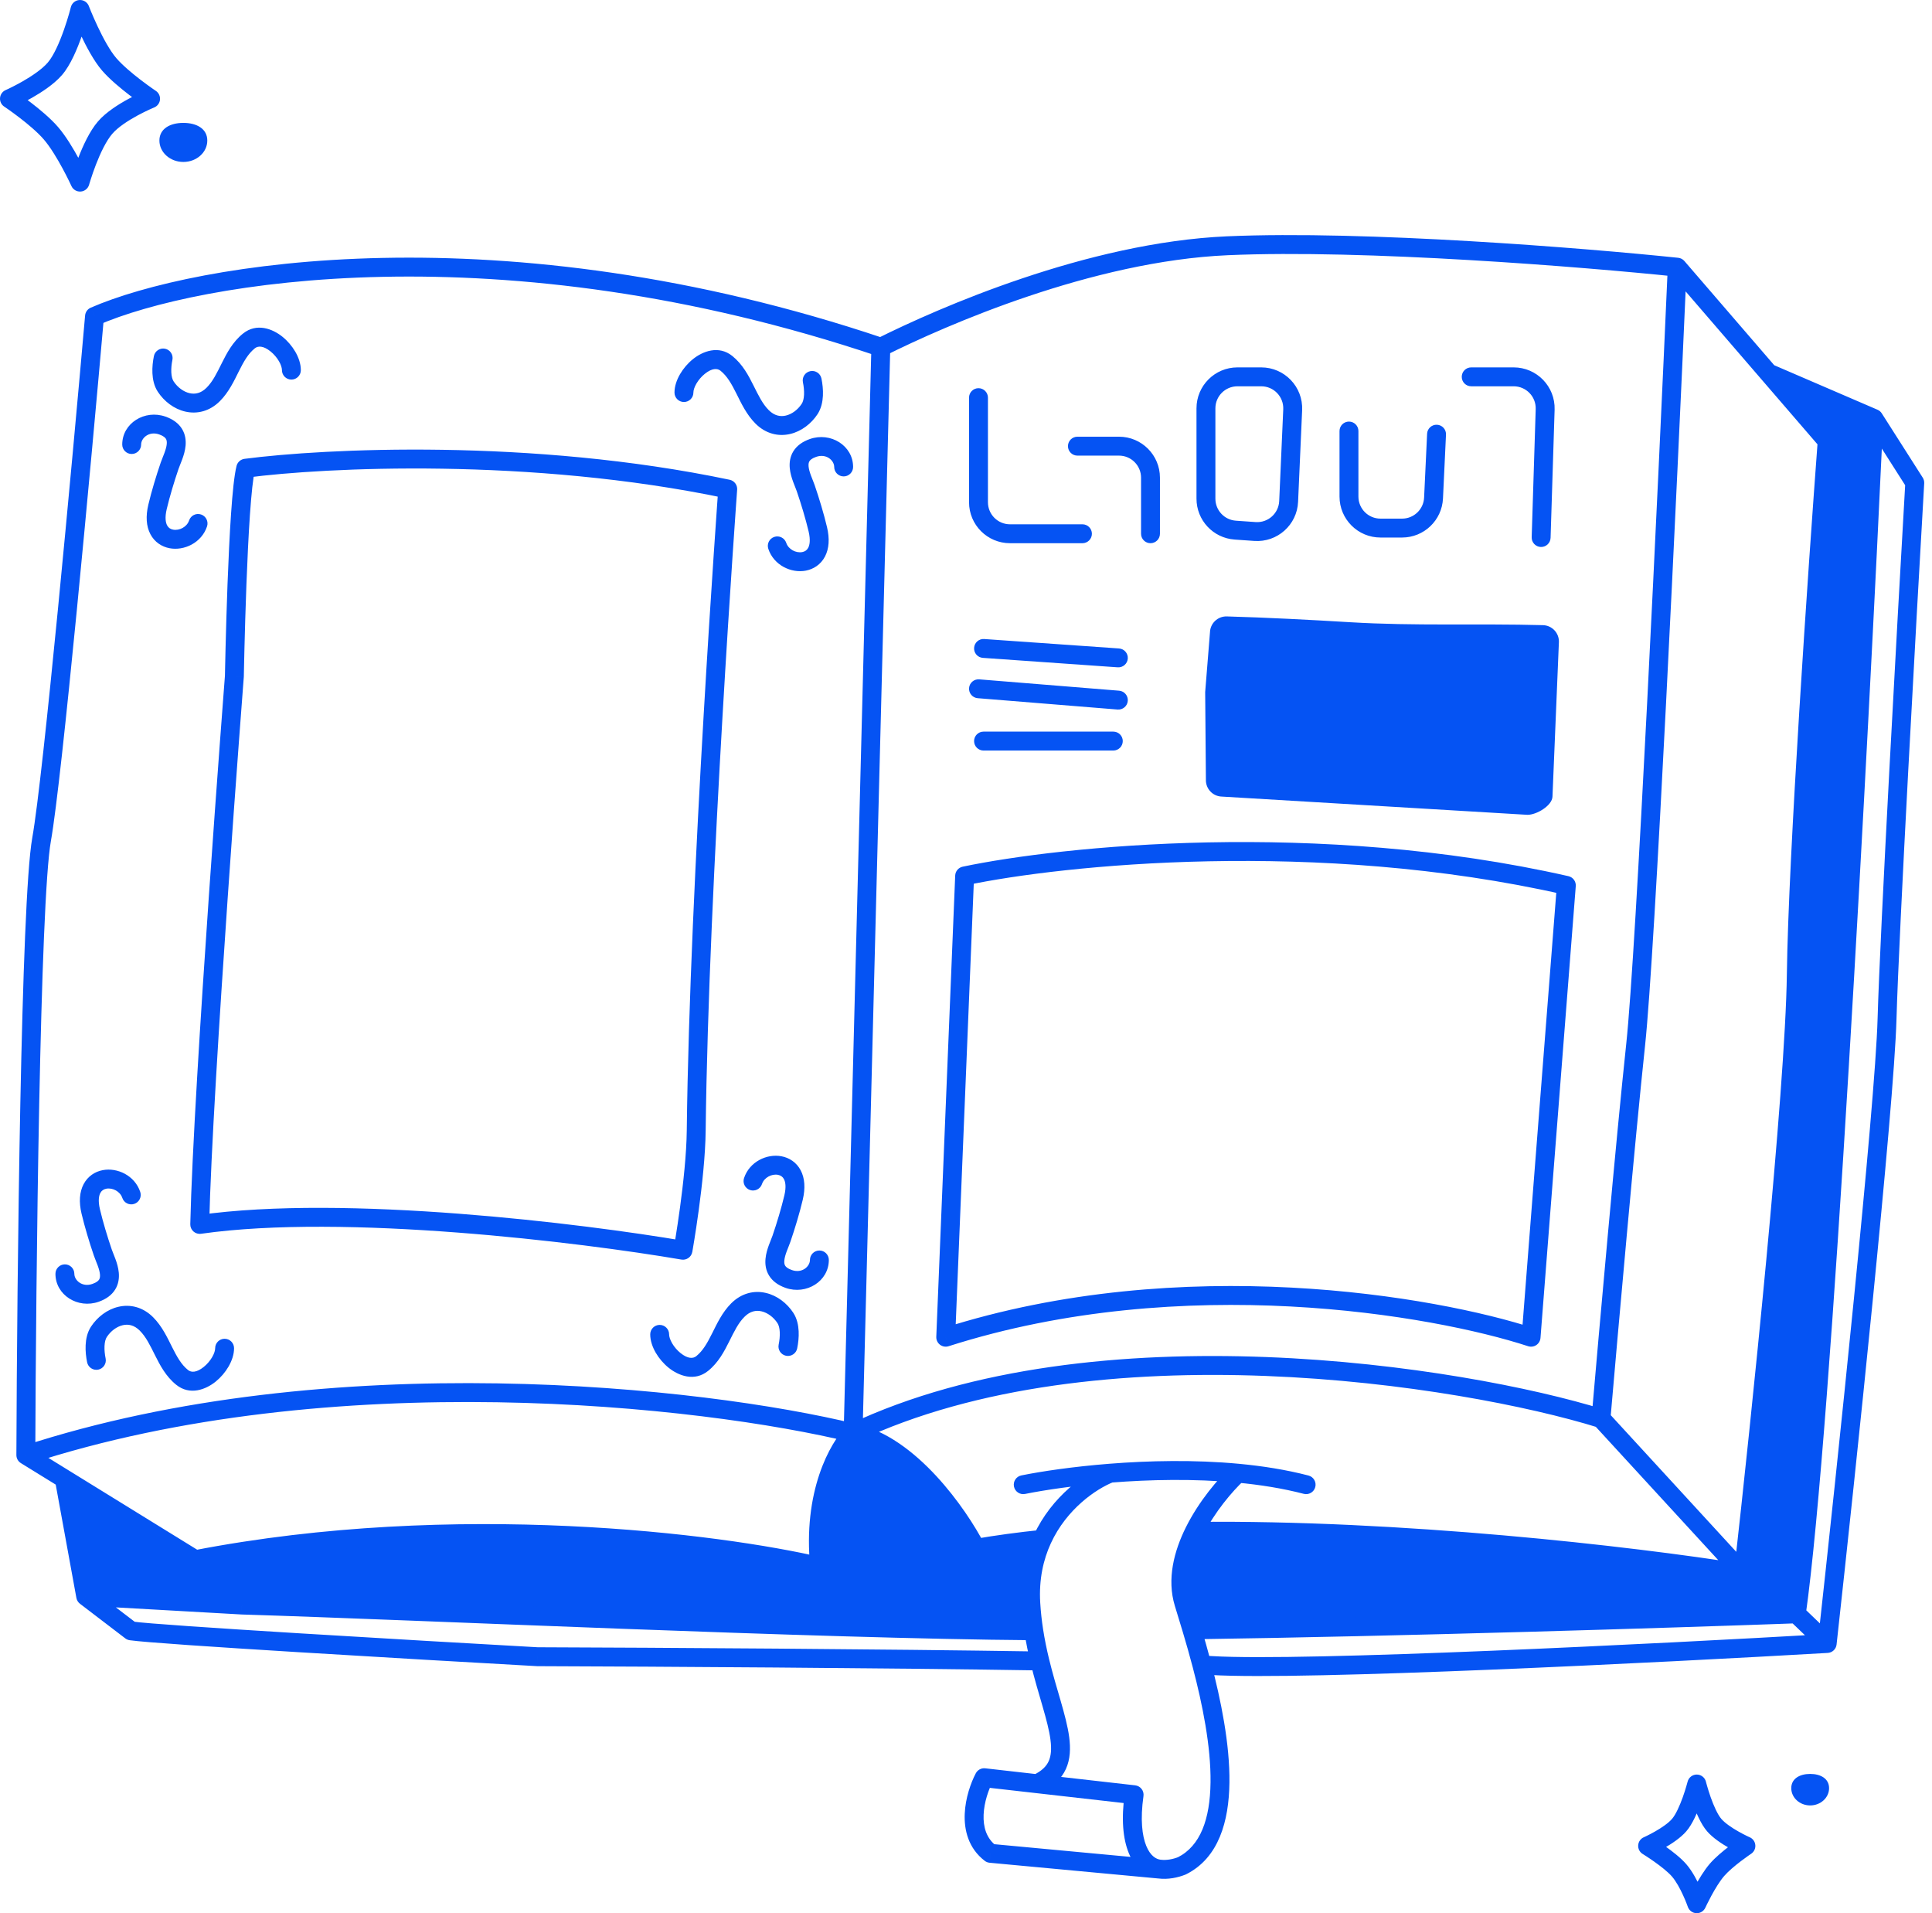
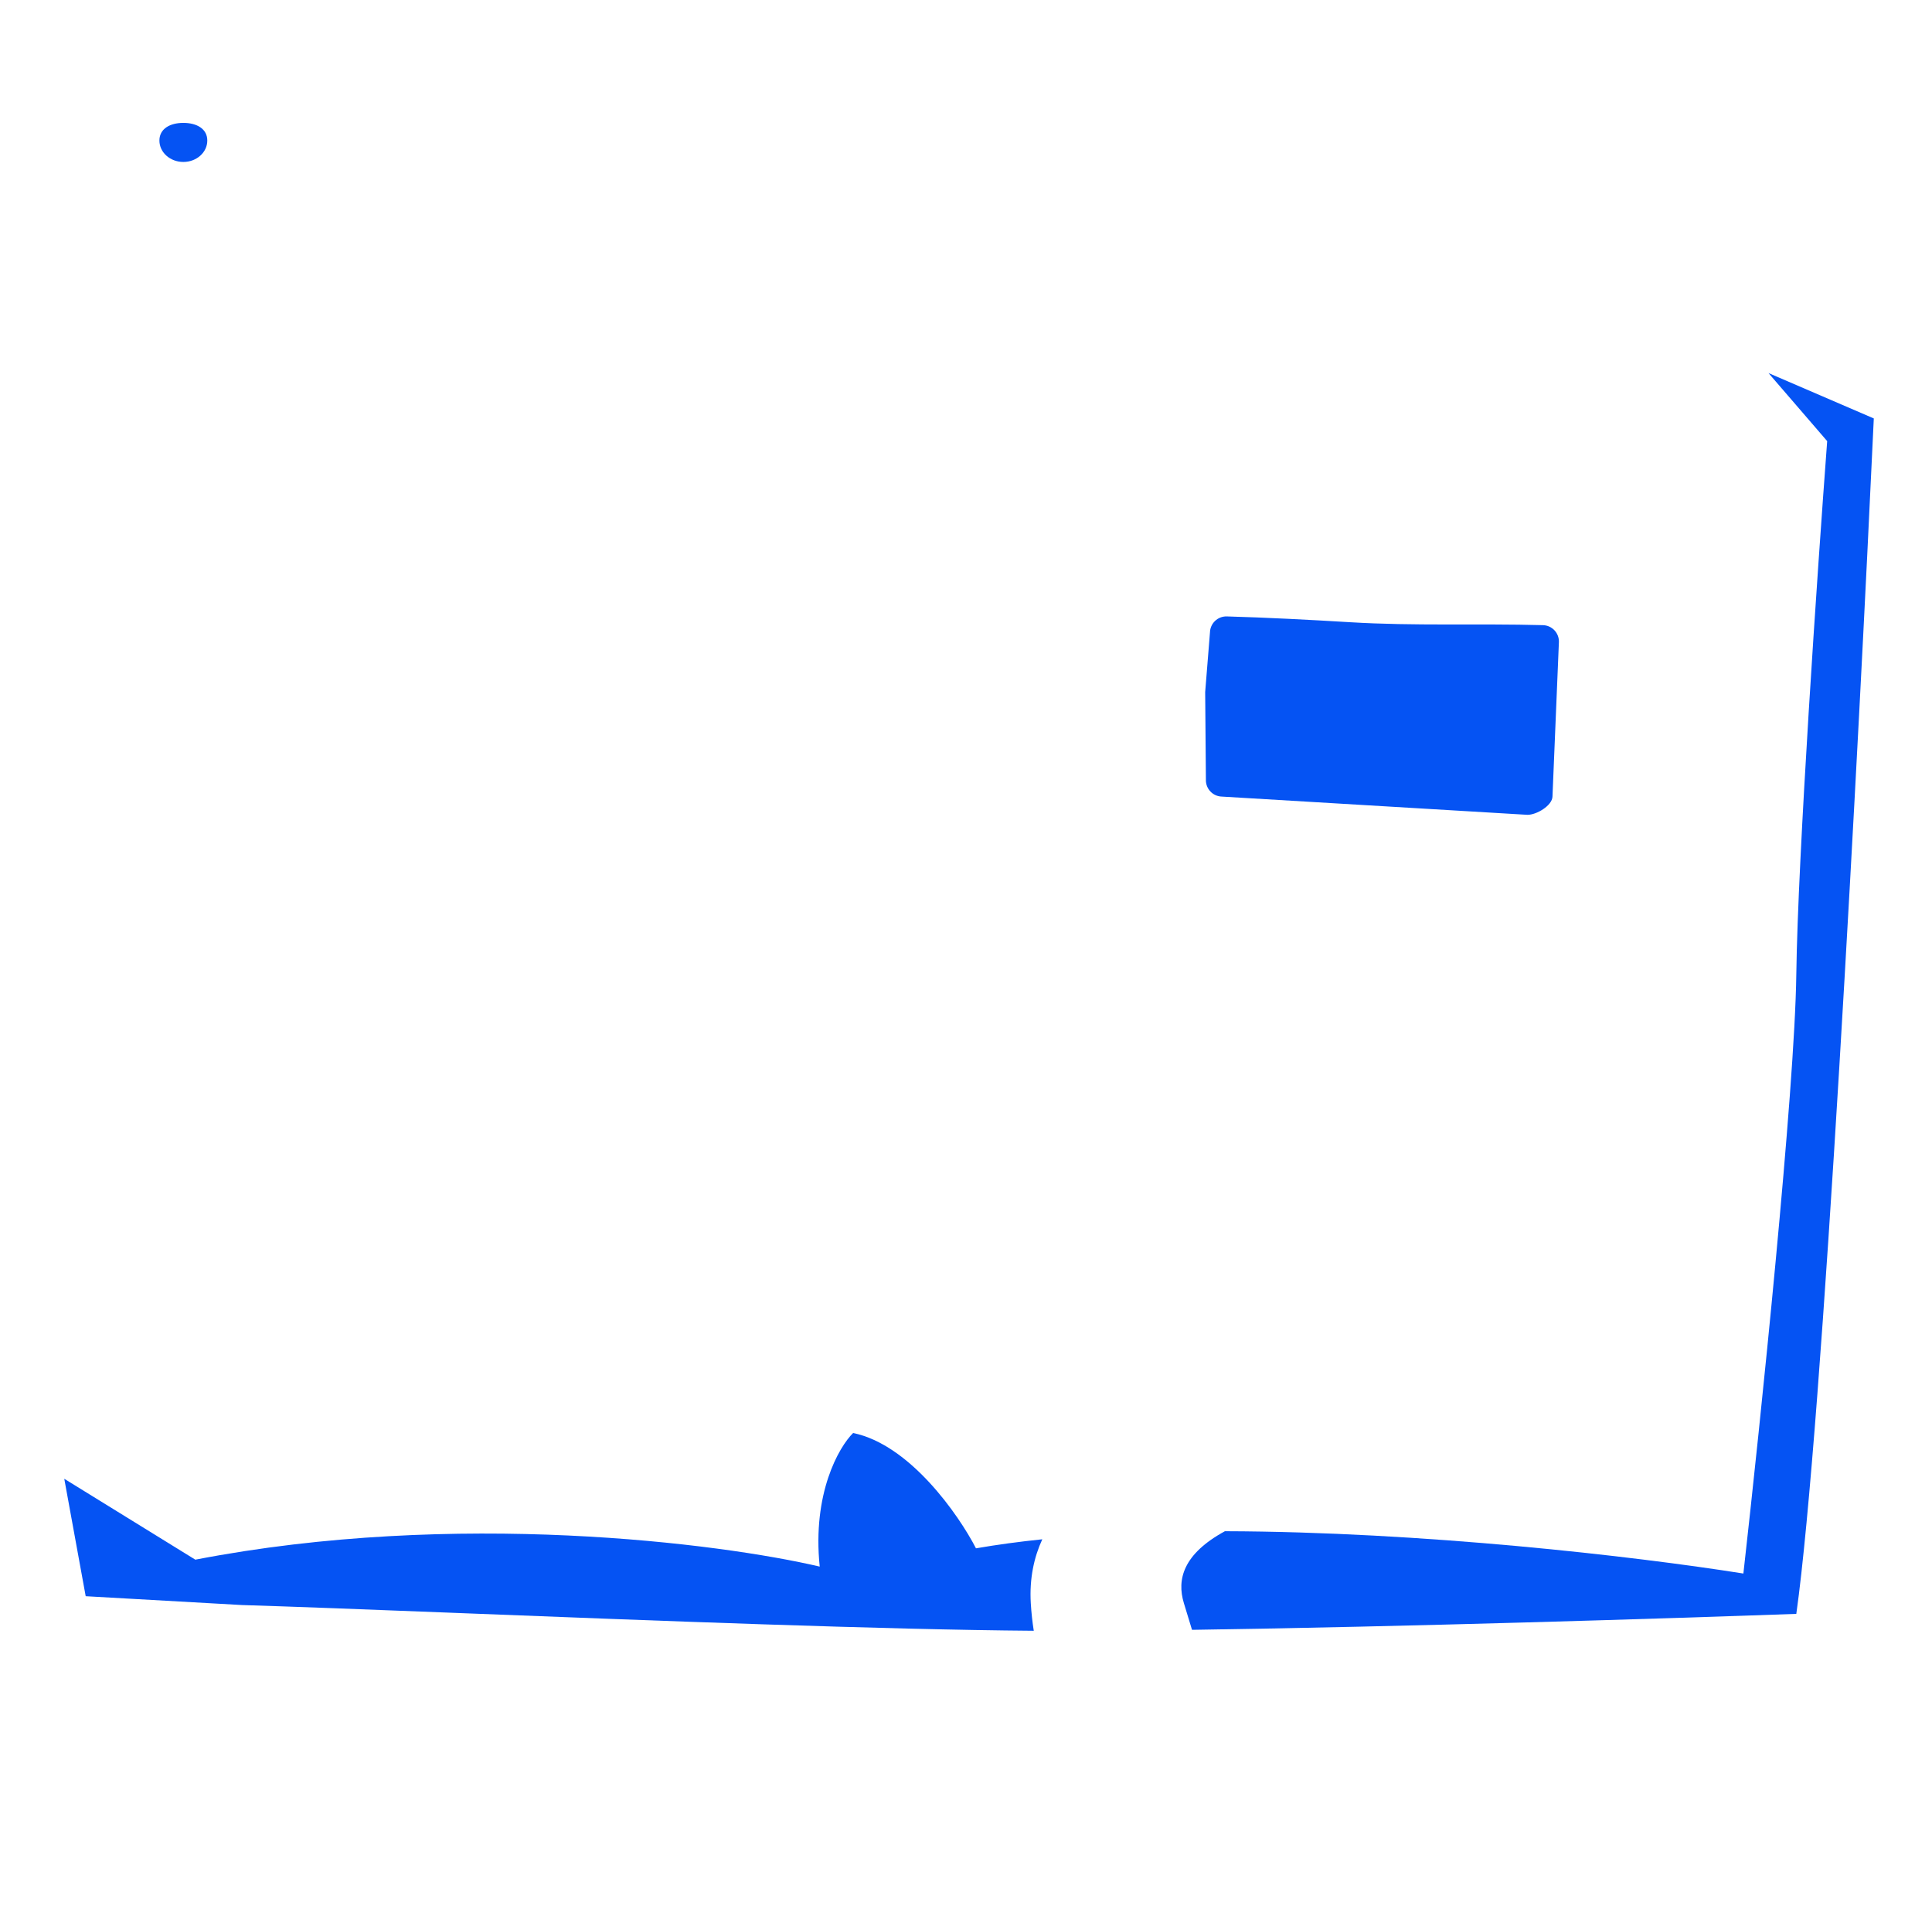
<svg xmlns="http://www.w3.org/2000/svg" width="202" height="200" viewBox="0 0 202 200" fill="none">
  <path d="M108.977 160.913C106.56 161.164 104.24 161.477 102.043 161.858C100.231 158.344 95.125 151.015 89.197 149.803C87.704 151.274 84.915 156.127 85.705 163.768C75.297 161.331 47.668 157.774 20.422 163.044L6.72 154.588L8.96 166.864L25.297 167.787C30.794 167.955 38.317 168.247 46.776 168.576C47.34 168.598 47.908 168.621 48.48 168.643C68.212 169.413 92.507 170.361 108.085 170.476C107.941 169.552 107.833 168.59 107.774 167.589C107.621 164.982 108.124 162.763 108.977 160.913Z" fill="#0553F3" />
-   <path d="M191.041 46.113C190.03 59.596 187.971 89.618 187.813 101.845C187.655 114.071 184.058 148.705 182.279 164.493C170.851 162.681 148.695 160.123 128.07 160.07C127.002 160.067 125.939 160.071 124.882 160.083C123.698 162.453 123.026 165.119 123.781 167.589C124.021 168.376 124.315 169.32 124.63 170.378C124.72 170.377 124.811 170.376 124.902 170.374C146.652 170.063 174.467 169.191 187.813 168.709C190.553 149.368 194.357 77.339 195.915 43.742L184.905 38.999L191.041 46.113Z" fill="#0553F3" />
-   <path d="M175.362 27.931L176.111 27.286C175.946 27.096 175.716 26.975 175.465 26.949L175.362 27.931ZM2.701 152.108L1.713 152.104C1.712 152.448 1.889 152.768 2.182 152.949L2.701 152.108ZM9.881 33.07L9.487 32.164C9.155 32.308 8.929 32.623 8.897 32.984L9.881 33.07ZM191.041 46.113L192.026 46.187C192.046 45.925 191.961 45.667 191.789 45.468L191.041 46.113ZM182.279 164.493L182.125 165.469C182.391 165.511 182.663 165.443 182.878 165.279C183.092 165.116 183.231 164.871 183.261 164.604L182.279 164.493ZM102.042 161.858L101.163 162.311C101.362 162.694 101.785 162.905 102.211 162.831L102.042 161.858ZM85.705 163.768L85.48 164.73C85.791 164.804 86.118 164.721 86.358 164.51C86.598 164.299 86.721 163.984 86.688 163.667L85.705 163.768ZM20.422 163.044L19.903 163.884C20.114 164.015 20.366 164.061 20.609 164.013L20.422 163.044ZM195.916 43.742L196.748 43.211C196.643 43.044 196.489 42.913 196.307 42.834L195.916 43.742ZM200.198 50.461L201.185 50.518C201.196 50.311 201.142 50.105 201.03 49.93L200.198 50.461ZM191.041 171.805L191.098 172.792C191.58 172.764 191.97 172.393 192.023 171.913L191.041 171.805ZM56.192 173.189L56.137 174.175C56.154 174.177 56.172 174.177 56.189 174.177L56.192 173.189ZM13.702 170.488L13.102 171.273C13.236 171.376 13.394 171.441 13.56 171.465L13.702 170.488ZM8.959 166.864L7.987 167.042C8.031 167.283 8.164 167.501 8.359 167.65L8.959 166.864ZM25.297 167.787L25.241 168.773C25.249 168.773 25.258 168.773 25.266 168.775L25.297 167.787ZM25.692 48.946L25.563 47.966C25.163 48.019 24.834 48.31 24.734 48.702L25.692 48.946ZM76.087 51.12L77.073 51.192C77.109 50.699 76.774 50.254 76.29 50.153L76.087 51.12ZM71.41 130.698L71.243 131.672C71.778 131.764 72.287 131.406 72.382 130.872L71.41 130.698ZM20.883 127.997L19.895 127.975C19.888 128.265 20.009 128.543 20.227 128.737C20.444 128.929 20.735 129.017 21.022 128.975L20.883 127.997ZM24.506 70.685L25.491 70.761C25.493 70.742 25.494 70.722 25.494 70.703L24.506 70.685ZM98.88 139.789L97.893 139.748C97.88 140.071 98.025 140.38 98.281 140.575C98.538 140.771 98.874 140.829 99.181 140.73L98.88 139.789ZM100.856 91.568L100.654 90.601C100.211 90.694 99.888 91.076 99.87 91.528L100.856 91.568ZM163.768 92.556L164.754 92.633C164.792 92.144 164.465 91.701 163.987 91.592L163.768 92.556ZM160.079 139.789L159.772 140.729C160.061 140.822 160.376 140.78 160.627 140.611C160.88 140.443 161.041 140.169 161.065 139.866L160.079 139.789ZM85.886 39.568C85.776 39.034 85.253 38.69 84.719 38.8C84.184 38.91 83.84 39.432 83.95 39.967L85.886 39.568ZM70.521 41.037C70.521 41.583 70.964 42.025 71.509 42.025C72.055 42.025 72.498 41.583 72.498 41.037H70.521ZM18.026 37.622C18.136 37.088 17.792 36.565 17.258 36.455C16.723 36.345 16.201 36.69 16.091 37.224L18.026 37.622ZM29.479 38.693C29.479 39.238 29.921 39.681 30.467 39.681C31.013 39.681 31.455 39.238 31.455 38.693H29.479ZM9.108 142.409C9.218 142.943 9.74 143.287 10.275 143.177C10.809 143.067 11.153 142.544 11.043 142.011L9.108 142.409ZM24.472 140.939C24.472 140.394 24.03 139.951 23.484 139.951C22.938 139.951 22.496 140.394 22.496 140.939H24.472ZM81.413 140.561C81.303 141.095 81.647 141.618 82.182 141.727C82.716 141.838 83.239 141.494 83.349 140.959L81.413 140.561ZM69.96 139.49C69.96 138.945 69.518 138.502 68.972 138.502C68.427 138.502 67.984 138.945 67.984 139.49H69.96ZM82.206 56.751C82.033 56.233 81.474 55.954 80.956 56.126C80.438 56.299 80.158 56.858 80.331 57.376L82.206 56.751ZM87.22 48.814C87.22 49.36 87.662 49.802 88.208 49.802C88.754 49.802 89.196 49.36 89.196 48.814H87.22ZM16.979 44.484L17.308 43.553H17.308L16.979 44.484ZM21.646 55.032C21.818 54.514 21.538 53.955 21.021 53.782C20.503 53.609 19.943 53.889 19.771 54.407L21.646 55.032ZM12.78 46.47C12.78 47.016 13.222 47.458 13.768 47.458C14.314 47.458 14.756 47.016 14.756 46.47H12.78ZM9.996 135.148L10.325 136.08H10.325L9.996 135.148ZM12.788 125.225C12.96 125.743 13.52 126.024 14.038 125.851C14.556 125.679 14.835 125.119 14.663 124.601L12.788 125.225ZM7.773 133.162C7.773 132.617 7.331 132.174 6.785 132.174C6.24 132.174 5.797 132.617 5.797 133.162H7.773ZM77.794 123.152C77.621 123.669 77.901 124.229 78.419 124.402C78.936 124.575 79.496 124.294 79.669 123.776L77.794 123.152ZM86.659 131.713C86.659 131.167 86.217 130.725 85.671 130.725C85.126 130.725 84.683 131.167 84.683 131.713H86.659ZM103.294 41.568C103.294 41.022 102.851 40.58 102.306 40.58C101.76 40.58 101.318 41.022 101.318 41.568H103.294ZM113.175 56.785C113.721 56.785 114.163 56.343 114.163 55.797C114.163 55.251 113.721 54.809 113.175 54.809V56.785ZM112.648 45.652C112.103 45.652 111.66 46.095 111.66 46.64C111.66 47.186 112.103 47.629 112.648 47.629V45.652ZM119.302 55.797C119.302 56.343 119.744 56.785 120.29 56.785C120.835 56.785 121.278 56.343 121.278 55.797H119.302ZM142.029 45.059C142.029 44.514 141.586 44.071 141.041 44.071C140.495 44.071 140.053 44.514 140.053 45.059H142.029ZM151.185 45.435C151.211 44.89 150.789 44.427 150.244 44.402C149.698 44.376 149.236 44.797 149.211 45.342L151.185 45.435ZM153.821 38.406C153.275 38.406 152.833 38.848 152.833 39.394C152.833 39.94 153.275 40.382 153.821 40.382V38.406ZM160.145 56.161C160.128 56.707 160.556 57.163 161.102 57.18C161.647 57.197 162.104 56.769 162.121 56.223L160.145 56.161ZM102.901 66.801C102.357 66.763 101.885 67.173 101.847 67.718C101.809 68.262 102.219 68.734 102.764 68.772L102.901 66.801ZM116.862 69.76C117.406 69.799 117.878 69.388 117.916 68.844C117.954 68.299 117.544 67.827 116.999 67.789L116.862 69.76ZM102.386 71.018C101.842 70.974 101.365 71.379 101.32 71.923C101.277 72.467 101.683 72.944 102.225 72.987L102.386 71.018ZM116.85 74.173C117.394 74.218 117.871 73.812 117.916 73.268C117.959 72.724 117.553 72.248 117.011 72.204L116.85 74.173ZM102.833 76.482C102.287 76.482 101.845 76.925 101.845 77.47C101.845 78.016 102.287 78.459 102.833 78.459V76.482ZM116.403 78.459C116.949 78.459 117.391 78.016 117.391 77.47C117.391 76.925 116.949 76.482 116.403 76.482V78.459ZM106.788 154.236C106.253 154.344 105.907 154.864 106.015 155.399C106.123 155.934 106.643 156.281 107.178 156.173L106.788 154.236ZM136.312 156.161C136.841 156.298 137.381 155.982 137.518 155.453C137.655 154.925 137.339 154.386 136.81 154.248L136.312 156.161ZM108.012 185.571C107.518 185.802 107.306 186.391 107.538 186.885C107.771 187.38 108.36 187.59 108.853 187.359L108.012 185.571ZM123.584 195.045L123.954 195.961C123.979 195.95 124.004 195.94 124.029 195.926L123.584 195.045ZM118.577 187.615L119.556 187.754C119.593 187.49 119.522 187.221 119.358 187.011C119.195 186.8 118.954 186.664 118.689 186.634L118.577 187.615ZM102.899 185.837L103.011 184.855C102.605 184.809 102.214 185.016 102.024 185.377L102.899 185.837ZM103.557 193.742L102.955 194.524C103.103 194.639 103.279 194.709 103.465 194.726L103.557 193.742ZM8.366 0.988L9.289 0.633C9.134 0.231 8.736 -0.025 8.306 0.002C7.875 0.028 7.512 0.331 7.408 0.749L8.366 0.988ZM15.744 10.321L16.118 11.236C16.456 11.097 16.691 10.784 16.728 10.42C16.764 10.056 16.597 9.702 16.294 9.499L15.744 10.321ZM8.366 19.038L7.467 19.448C7.639 19.825 8.028 20.055 8.442 20.023C8.855 19.992 9.205 19.705 9.318 19.306L8.366 19.038ZM0.988 10.321L0.589 9.417C0.259 9.562 0.035 9.876 0.004 10.235C-0.028 10.594 0.139 10.942 0.439 11.142L0.988 10.321ZM177.405 186.496L178.364 186.256C178.253 185.817 177.859 185.509 177.407 185.507C176.954 185.506 176.559 185.813 176.447 186.252L177.405 186.496ZM172.266 192.967L171.866 192.063C171.53 192.212 171.304 192.535 171.281 192.903C171.256 193.269 171.438 193.619 171.751 193.81L172.266 192.967ZM177.405 199.012L176.47 199.335C176.604 199.717 176.954 199.98 177.357 199.999C177.762 200.019 178.136 199.791 178.303 199.423L177.405 199.012ZM182.543 192.967L183.091 193.789C183.391 193.589 183.559 193.241 183.527 192.882C183.497 192.522 183.272 192.208 182.941 192.062L182.543 192.967ZM92.537 37.182C98.924 33.988 114.2 27.302 128.37 26.679L128.283 24.704C113.679 25.347 98.09 32.196 91.653 35.414L92.537 37.182ZM128.37 26.679C142.679 26.05 165.58 27.905 175.26 28.914L175.465 26.949C165.777 25.938 142.75 24.069 128.283 24.704L128.37 26.679ZM174.376 27.888C173.364 50.902 171.082 99.303 170.032 109.117L171.997 109.328C173.055 99.433 175.34 50.942 176.349 27.975L174.376 27.888ZM170.032 109.117C168.976 118.984 167.175 139.289 166.407 148.203L168.376 148.372C169.145 139.455 170.945 119.171 171.997 109.328L170.032 109.117ZM167.684 147.344C160.351 145.066 147.053 142.427 132.403 141.863C117.767 141.3 101.656 142.802 88.773 148.909L89.62 150.696C102.086 144.787 117.826 143.281 132.327 143.838C146.814 144.395 159.94 147.008 167.099 149.231L167.684 147.344ZM89.43 148.842C73.564 144.975 34.517 140.656 2.394 151.169L3.008 153.048C34.653 142.69 73.296 146.943 88.962 150.763L89.43 148.842ZM3.689 152.112C3.722 142.739 3.844 128.275 4.102 115.347C4.232 108.882 4.395 102.805 4.598 97.942C4.802 93.049 5.045 89.462 5.321 87.921L3.375 87.573C3.071 89.273 2.826 93.008 2.623 97.86C2.419 102.743 2.256 108.835 2.126 115.307C1.868 128.249 1.746 142.725 1.713 152.104L3.689 152.112ZM5.321 87.921C6.49 81.382 9.507 48.647 10.866 33.156L8.897 32.984C7.533 48.542 4.524 81.147 3.375 87.573L5.321 87.921ZM10.276 33.976C20.52 29.518 52.192 23.916 91.78 37.234L92.41 35.361C52.419 21.907 20.236 27.486 9.487 32.164L10.276 33.976ZM91.107 36.273L88.209 149.777L90.184 149.827L93.083 36.323L91.107 36.273ZM190.055 46.04C189.046 59.513 186.983 89.568 186.825 101.832L188.801 101.857C188.959 89.668 191.016 59.679 192.026 46.187L190.055 46.04ZM186.825 101.832C186.668 113.997 183.078 148.573 181.298 164.382L183.261 164.604C185.038 148.835 188.642 114.145 188.801 101.857L186.825 101.832ZM183.007 163.825L168.119 147.619L166.664 148.955L181.552 165.161L183.007 163.825ZM102.921 161.405C101.979 159.58 100.2 156.793 97.888 154.295C95.594 151.818 92.661 149.502 89.394 148.834L88.999 150.771C91.66 151.315 94.244 153.269 96.438 155.639C98.614 157.988 100.294 160.623 101.163 162.311L102.921 161.405ZM88.503 149.099C86.773 150.804 83.904 155.963 84.722 163.87L86.688 163.667C85.925 156.29 88.634 151.745 89.89 150.506L88.503 149.099ZM85.93 162.806C75.423 160.345 47.65 156.771 20.234 162.074L20.609 164.013C47.686 158.776 75.17 162.316 85.48 164.73L85.93 162.806ZM174.614 28.577L184.157 39.644L185.654 38.353L176.111 27.286L174.614 28.577ZM184.157 39.644L190.293 46.759L191.789 45.468L185.654 38.353L184.157 39.644ZM184.515 39.906L195.525 44.649L196.307 42.834L185.297 38.091L184.515 39.906ZM195.083 44.273L199.365 50.992L201.03 49.93L196.748 43.211L195.083 44.273ZM199.211 50.404C198.356 65.218 196.576 97.2 196.311 106.494L198.287 106.549C198.55 97.293 200.327 65.348 201.185 50.518L199.211 50.404ZM196.311 106.494C196.049 115.717 192.038 153.773 190.059 171.697L192.023 171.913C193.996 154.044 198.023 115.878 198.287 106.549L196.311 106.494ZM190.984 170.818C173.49 171.831 136.257 173.7 126.739 173.124L126.621 175.098C136.286 175.681 173.677 173.8 191.098 172.792L190.984 170.818ZM56.248 172.202C49.771 171.839 39.875 171.27 31.237 170.738C22.561 170.204 15.241 169.713 13.845 169.51L13.56 171.465C15.062 171.684 22.509 172.181 31.115 172.71C39.758 173.243 49.658 173.813 56.137 174.175L56.248 172.202ZM14.302 169.702L9.559 166.079L8.359 167.65L13.102 171.273L14.302 169.702ZM20.941 162.203L7.238 153.747L6.2 155.428L19.903 163.884L20.941 162.203ZM7.238 153.747L3.22 151.268L2.182 152.949L6.2 155.428L7.238 153.747ZM9.931 166.687L7.691 154.411L5.747 154.766L7.987 167.042L9.931 166.687ZM194.929 43.696C193.368 77.321 189.567 149.289 186.834 168.571L188.792 168.847C191.54 149.448 195.345 77.356 196.903 43.788L194.929 43.696ZM187.129 169.422L190.357 172.518L191.725 171.092L188.497 167.996L187.129 169.422ZM25.352 166.8L9.015 165.878L8.903 167.851L25.241 168.773L25.352 166.8ZM25.82 49.926C33.955 48.86 55.415 47.794 75.884 52.087L76.29 50.153C55.547 45.803 33.854 46.88 25.563 47.966L25.82 49.926ZM71.577 129.725C61.055 127.924 36.089 124.834 20.744 127.019L21.022 128.975C36.032 126.839 60.728 129.872 71.243 131.672L71.577 129.725ZM76.087 51.12C75.102 51.048 75.102 51.048 75.102 51.048C75.101 51.049 75.101 51.049 75.101 51.05C75.101 51.051 75.101 51.053 75.101 51.056C75.101 51.061 75.1 51.068 75.099 51.078C75.098 51.098 75.096 51.128 75.093 51.167C75.087 51.246 75.079 51.363 75.068 51.516C75.046 51.823 75.013 52.277 74.972 52.864C74.889 54.037 74.771 55.742 74.629 57.87C74.343 62.124 73.959 68.068 73.566 74.826C72.779 88.339 71.955 105.124 71.805 118.17L73.781 118.194C73.93 105.195 74.753 88.448 75.539 74.941C75.932 68.19 76.315 62.252 76.6 58.002C76.743 55.877 76.861 54.174 76.943 53.003C76.985 52.417 77.017 51.964 77.039 51.658C77.05 51.505 77.058 51.388 77.064 51.31C77.067 51.271 77.069 51.241 77.07 51.221C77.071 51.212 77.072 51.204 77.072 51.199C77.072 51.197 77.072 51.195 77.072 51.194C77.072 51.193 77.073 51.193 77.073 51.192C77.073 51.192 77.073 51.192 76.087 51.12ZM71.805 118.17C71.777 120.654 71.438 123.734 71.1 126.217C70.933 127.453 70.766 128.532 70.642 129.302C70.58 129.687 70.529 129.994 70.493 130.203C70.475 130.308 70.461 130.389 70.451 130.444C70.447 130.47 70.443 130.492 70.441 130.505C70.439 130.511 70.438 130.517 70.438 130.521C70.438 130.522 70.437 130.523 70.437 130.523C70.437 130.524 70.437 130.524 70.437 130.524C70.437 130.524 70.437 130.524 71.41 130.698C72.382 130.872 72.382 130.872 72.382 130.872L72.383 130.871C72.383 130.871 72.383 130.871 72.383 130.87C72.383 130.87 72.383 130.867 72.384 130.866C72.384 130.862 72.385 130.856 72.387 130.849C72.389 130.834 72.393 130.812 72.398 130.784C72.408 130.727 72.422 130.643 72.441 130.536C72.478 130.32 72.53 130.007 72.593 129.617C72.719 128.834 72.888 127.739 73.059 126.484C73.399 123.982 73.751 120.802 73.781 118.194L71.805 118.17ZM21.871 128.02C22.04 120.615 22.944 106.312 23.808 93.836C24.239 87.603 24.66 81.834 24.973 77.623C25.13 75.518 25.259 73.802 25.35 72.613C25.395 72.018 25.43 71.555 25.454 71.241C25.466 71.084 25.476 70.964 25.482 70.883C25.485 70.843 25.487 70.812 25.489 70.792C25.49 70.782 25.49 70.774 25.491 70.769C25.491 70.766 25.491 70.764 25.491 70.763C25.491 70.763 25.491 70.762 25.491 70.762C25.491 70.761 25.491 70.761 24.506 70.685C23.521 70.609 23.521 70.609 23.521 70.609C23.521 70.61 23.521 70.61 23.521 70.611C23.52 70.612 23.52 70.614 23.52 70.617C23.52 70.622 23.519 70.63 23.518 70.64C23.517 70.66 23.514 70.691 23.511 70.731C23.505 70.812 23.496 70.933 23.484 71.09C23.46 71.405 23.424 71.868 23.379 72.463C23.288 73.654 23.159 75.37 23.002 77.477C22.689 81.69 22.268 87.462 21.836 93.7C20.973 106.163 20.066 120.517 19.895 127.975L21.871 128.02ZM24.506 70.685C25.494 70.703 25.494 70.703 25.494 70.703C25.494 70.703 25.494 70.702 25.494 70.702C25.494 70.701 25.494 70.701 25.494 70.7C25.494 70.697 25.494 70.694 25.494 70.69C25.494 70.681 25.495 70.668 25.495 70.651C25.496 70.616 25.497 70.564 25.498 70.497C25.5 70.362 25.504 70.164 25.51 69.91C25.52 69.402 25.536 68.672 25.558 67.786C25.602 66.014 25.67 63.617 25.764 61.115C25.859 58.612 25.98 56.012 26.13 53.831C26.283 51.612 26.461 49.928 26.649 49.19L24.734 48.702C24.493 49.647 24.308 51.522 24.158 53.695C24.006 55.906 23.884 58.529 23.789 61.041C23.695 63.553 23.627 65.96 23.583 67.737C23.561 68.626 23.544 69.358 23.534 69.868C23.529 70.124 23.525 70.323 23.522 70.459C23.521 70.527 23.52 70.579 23.519 70.614C23.519 70.632 23.518 70.645 23.518 70.654C23.518 70.658 23.518 70.662 23.518 70.664C23.518 70.665 23.518 70.666 23.518 70.667C23.518 70.667 23.518 70.667 23.518 70.667C23.518 70.667 23.518 70.668 24.506 70.685ZM99.867 139.83L101.843 91.608L99.87 91.528L97.893 139.748L99.867 139.83ZM101.059 92.535C111.083 90.426 137.688 87.656 163.55 93.52L163.987 91.592C137.78 85.651 110.876 88.45 100.654 90.601L101.059 92.535ZM162.783 92.479L159.094 139.713L161.065 139.866L164.754 92.633L162.783 92.479ZM160.386 138.85C150.179 135.514 123.606 130.86 98.58 138.849L99.181 140.73C123.693 132.908 149.821 137.477 159.772 140.729L160.386 138.85ZM83.95 39.967C84.035 40.381 84.087 40.844 84.066 41.269C84.044 41.706 83.951 42.019 83.825 42.211L85.477 43.297C85.872 42.696 86.009 41.988 86.04 41.366C86.071 40.732 85.995 40.098 85.886 39.568L83.95 39.967ZM80.38 42.877C79.722 42.218 79.309 41.351 78.773 40.282C78.269 39.274 77.654 38.089 76.572 37.217L75.333 38.756C76.039 39.325 76.491 40.137 77.006 41.166C77.49 42.132 78.047 43.339 78.983 44.275L80.38 42.877ZM76.572 37.217C75.142 36.065 73.473 36.719 72.451 37.542C71.91 37.977 71.441 38.529 71.102 39.113C70.768 39.686 70.521 40.361 70.521 41.037H72.498C72.498 40.822 72.586 40.492 72.811 40.105C73.029 39.729 73.34 39.363 73.69 39.081C74.449 38.47 75.002 38.49 75.333 38.756L76.572 37.217ZM83.825 42.211C83.406 42.848 82.783 43.298 82.165 43.443C81.593 43.577 80.971 43.468 80.38 42.877L78.983 44.275C80.066 45.358 81.391 45.654 82.616 45.367C83.796 45.091 84.821 44.293 85.477 43.297L83.825 42.211ZM16.091 37.224C15.982 37.754 15.906 38.388 15.937 39.022C15.967 39.644 16.105 40.352 16.5 40.953L18.151 39.866C18.025 39.675 17.932 39.362 17.911 38.925C17.89 38.5 17.941 38.037 18.026 37.622L16.091 37.224ZM22.994 41.93C23.929 40.995 24.487 39.788 24.97 38.822C25.485 37.793 25.937 36.981 26.644 36.412L25.404 34.873C24.322 35.744 23.707 36.93 23.203 37.937C22.668 39.007 22.255 39.874 21.596 40.533L22.994 41.93ZM26.644 36.412C26.974 36.146 27.527 36.126 28.286 36.737C28.636 37.019 28.947 37.385 29.166 37.761C29.391 38.148 29.479 38.478 29.479 38.693H31.455C31.455 38.017 31.208 37.342 30.875 36.769C30.536 36.185 30.066 35.633 29.526 35.198C28.503 34.375 26.835 33.72 25.404 34.873L26.644 36.412ZM16.5 40.953C17.155 41.949 18.18 42.747 19.36 43.023C20.586 43.31 21.91 43.014 22.994 41.93L21.596 40.533C21.006 41.123 20.383 41.233 19.811 41.099C19.194 40.954 18.57 40.504 18.151 39.866L16.5 40.953ZM11.043 142.011C10.958 141.596 10.907 141.133 10.928 140.708C10.949 140.27 11.042 139.958 11.168 139.766L9.517 138.68C9.122 139.281 8.984 139.988 8.954 140.611C8.923 141.245 8.999 141.879 9.108 142.409L11.043 142.011ZM14.613 139.1C15.272 139.758 15.685 140.626 16.22 141.696C16.724 142.702 17.339 143.888 18.421 144.759L19.661 143.22C18.954 142.651 18.502 141.839 17.987 140.81C17.504 139.845 16.946 138.638 16.011 137.702L14.613 139.1ZM18.421 144.759C19.852 145.912 21.52 145.258 22.543 144.435C23.083 143.999 23.553 143.448 23.892 142.864C24.225 142.29 24.472 141.615 24.472 140.939H22.496C22.496 141.154 22.408 141.484 22.183 141.871C21.964 142.248 21.653 142.614 21.303 142.895C20.544 143.506 19.991 143.486 19.661 143.22L18.421 144.759ZM11.168 139.766C11.588 139.128 12.211 138.679 12.828 138.534C13.401 138.399 14.023 138.509 14.613 139.1L16.011 137.702C14.928 136.619 13.603 136.323 12.377 136.61C11.197 136.885 10.173 137.684 9.517 138.68L11.168 139.766ZM83.349 140.959C83.458 140.43 83.534 139.796 83.503 139.162C83.472 138.539 83.335 137.831 82.939 137.231L81.288 138.316C81.414 138.509 81.507 138.821 81.529 139.258C81.549 139.684 81.498 140.146 81.413 140.561L83.349 140.959ZM76.446 136.253C75.51 137.189 74.953 138.395 74.469 139.361C73.954 140.39 73.502 141.202 72.796 141.771L74.035 143.31C75.117 142.439 75.732 141.253 76.236 140.246C76.772 139.177 77.184 138.308 77.843 137.651L76.446 136.253ZM72.796 141.771C72.465 142.037 71.912 142.057 71.153 141.445C70.803 141.165 70.492 140.799 70.273 140.422C70.049 140.034 69.96 139.705 69.96 139.49H67.984C67.984 140.166 68.231 140.841 68.564 141.415C68.904 141.999 69.373 142.55 69.914 142.986C70.936 143.809 72.605 144.463 74.035 143.31L72.796 141.771ZM82.939 137.231C82.284 136.235 81.259 135.436 80.079 135.161C78.854 134.874 77.529 135.17 76.446 136.253L77.843 137.651C78.433 137.059 79.056 136.95 79.628 137.084C80.246 137.229 80.869 137.679 81.288 138.316L82.939 137.231ZM84.669 45.897C83.902 46.167 83.314 46.588 82.95 47.175C82.589 47.759 82.525 48.385 82.573 48.927C82.62 49.459 82.779 49.966 82.928 50.372C83.003 50.578 83.082 50.775 83.148 50.94C83.218 51.114 83.271 51.247 83.308 51.358L85.178 50.718C85.121 50.551 85.049 50.37 84.983 50.206C84.914 50.033 84.847 49.866 84.783 49.693C84.654 49.34 84.565 49.027 84.541 48.754C84.518 48.491 84.561 48.328 84.631 48.215C84.698 48.106 84.865 47.923 85.326 47.761L84.669 45.897ZM83.308 51.358C83.758 52.671 84.231 54.233 84.546 55.564L86.469 55.108C86.135 53.698 85.642 52.073 85.178 50.718L83.308 51.358ZM84.546 55.564C84.76 56.47 84.647 56.992 84.504 57.263C84.372 57.515 84.159 57.66 83.879 57.713C83.227 57.836 82.434 57.435 82.206 56.751L80.331 57.376C80.905 59.099 82.731 59.942 84.247 59.654C85.052 59.502 85.81 59.026 86.254 58.183C86.687 57.359 86.754 56.31 86.469 55.108L84.546 55.564ZM89.196 48.814C89.196 46.589 86.85 45.128 84.669 45.897L85.326 47.761C86.405 47.38 87.22 48.141 87.22 48.814H89.196ZM16.651 45.416C17.111 45.579 17.278 45.762 17.346 45.871C17.416 45.984 17.458 46.147 17.435 46.41C17.411 46.682 17.322 46.996 17.193 47.348C17.13 47.521 17.062 47.689 16.993 47.862C16.927 48.026 16.855 48.207 16.798 48.374L18.668 49.014C18.706 48.903 18.758 48.77 18.828 48.596C18.894 48.431 18.973 48.234 19.049 48.028C19.198 47.622 19.357 47.115 19.404 46.583C19.451 46.041 19.387 45.414 19.026 44.831C18.663 44.243 18.075 43.823 17.308 43.553L16.651 45.416ZM16.798 48.374C16.335 49.729 15.841 51.354 15.508 52.764L17.431 53.22C17.746 51.889 18.219 50.327 18.668 49.014L16.798 48.374ZM15.508 52.764C15.223 53.966 15.289 55.014 15.723 55.839C16.166 56.682 16.925 57.157 17.729 57.31C19.245 57.598 21.071 56.755 21.646 55.032L19.771 54.407C19.543 55.091 18.75 55.492 18.098 55.368C17.817 55.315 17.604 55.171 17.472 54.919C17.33 54.648 17.216 54.125 17.431 53.22L15.508 52.764ZM14.756 46.47C14.756 45.797 15.572 45.036 16.651 45.416L17.308 43.553C15.127 42.783 12.78 44.244 12.78 46.47H14.756ZM10.325 136.08C11.092 135.809 11.68 135.389 12.043 134.801C12.404 134.219 12.468 133.592 12.421 133.05C12.374 132.517 12.215 132.011 12.066 131.605C11.99 131.398 11.911 131.202 11.845 131.037C11.775 130.863 11.723 130.73 11.685 130.619L9.815 131.258C9.872 131.426 9.944 131.606 10.01 131.771C10.079 131.943 10.147 132.111 10.21 132.285C10.339 132.636 10.428 132.95 10.452 133.223C10.475 133.486 10.433 133.648 10.363 133.762C10.295 133.871 10.128 134.054 9.668 134.216L10.325 136.08ZM11.685 130.619C11.236 129.306 10.763 127.743 10.448 126.412L8.525 126.868C8.859 128.278 9.352 129.904 9.815 131.258L11.685 130.619ZM10.448 126.412C10.233 125.507 10.347 124.984 10.489 124.713C10.621 124.461 10.835 124.318 11.115 124.264C11.767 124.14 12.56 124.542 12.788 125.225L14.663 124.601C14.088 122.878 12.263 122.034 10.746 122.323C9.942 122.474 9.183 122.95 8.74 123.793C8.306 124.618 8.24 125.667 8.525 126.868L10.448 126.412ZM5.797 133.162C5.797 135.387 8.144 136.849 10.325 136.08L9.668 134.216C8.589 134.597 7.773 133.835 7.773 133.162H5.797ZM82.789 132.767C82.328 132.605 82.161 132.422 82.094 132.312C82.024 132.199 81.981 132.037 82.005 131.773C82.028 131.501 82.117 131.187 82.246 130.835C82.31 130.661 82.377 130.494 82.446 130.322C82.512 130.157 82.584 129.976 82.641 129.809L80.772 129.17C80.734 129.281 80.681 129.414 80.611 129.588C80.545 129.752 80.466 129.949 80.391 130.156C80.242 130.561 80.083 131.067 80.036 131.601C79.988 132.142 80.052 132.77 80.413 133.352C80.777 133.939 81.365 134.36 82.132 134.631L82.789 132.767ZM82.641 129.809C83.105 128.455 83.598 126.829 83.932 125.419L82.009 124.963C81.694 126.294 81.221 127.856 80.772 129.17L82.641 129.809ZM83.932 125.419C84.216 124.217 84.15 123.169 83.717 122.344C83.273 121.501 82.514 121.025 81.71 120.874C80.194 120.585 78.368 121.428 77.794 123.152L79.669 123.776C79.897 123.092 80.69 122.69 81.342 122.814C81.622 122.868 81.835 123.012 81.967 123.264C82.11 123.535 82.223 124.058 82.009 124.963L83.932 125.419ZM84.683 131.713C84.683 132.386 83.868 133.148 82.789 132.767L82.132 134.631C84.312 135.399 86.659 133.938 86.659 131.713H84.683ZM101.318 41.568V52.503H103.294V41.568H101.318ZM105.6 56.785H113.175V54.809H105.6V56.785ZM112.648 47.629H116.996V45.652H112.648V47.629ZM119.302 49.934V55.797H121.278V49.934H119.302ZM125.099 42.688V52.132H127.075V42.688H125.099ZM129.083 56.404L131.145 56.548L131.283 54.576L129.22 54.432L129.083 56.404ZM135.721 52.465L136.145 42.877L134.17 42.789L133.747 52.378L135.721 52.465ZM131.867 38.406H129.381V40.382H131.867V38.406ZM140.053 45.059V51.91H142.029V45.059H140.053ZM144.335 56.192H146.594V54.216H144.335V56.192ZM150.871 52.111L151.185 45.435L149.211 45.342L148.897 52.019L150.871 52.111ZM153.821 40.382H158.261V38.406H153.821V40.382ZM160.565 42.76L160.145 56.161L162.121 56.223L162.542 42.822L160.565 42.76ZM140.053 51.91C140.053 54.275 141.97 56.192 144.335 56.192V54.216C143.061 54.216 142.029 53.184 142.029 51.91H140.053ZM136.145 42.877C136.253 40.44 134.306 38.406 131.867 38.406V40.382C133.181 40.382 134.228 41.477 134.17 42.789L136.145 42.877ZM131.145 56.548C133.547 56.715 135.615 54.87 135.721 52.465L133.747 52.378C133.689 53.673 132.576 54.666 131.283 54.576L131.145 56.548ZM125.099 52.132C125.099 54.382 126.839 56.247 129.083 56.404L129.22 54.432C128.012 54.348 127.075 53.343 127.075 52.132H125.099ZM158.261 40.382C159.563 40.382 160.606 41.459 160.565 42.76L162.542 42.822C162.617 40.406 160.679 38.406 158.261 38.406V40.382ZM116.996 47.629C118.269 47.629 119.302 48.661 119.302 49.934H121.278C121.278 47.569 119.361 45.652 116.996 45.652V47.629ZM127.075 42.688C127.075 41.414 128.108 40.382 129.381 40.382V38.406C127.016 38.406 125.099 40.323 125.099 42.688H127.075ZM146.594 56.192C148.88 56.192 150.764 54.396 150.871 52.111L148.897 52.019C148.839 53.249 147.825 54.216 146.594 54.216V56.192ZM101.318 52.503C101.318 54.868 103.235 56.785 105.6 56.785V54.809C104.327 54.809 103.294 53.777 103.294 52.503H101.318ZM102.764 68.772L116.862 69.76L116.999 67.789L102.901 66.801L102.764 68.772ZM102.225 72.987L116.85 74.173L117.011 72.204L102.386 71.018L102.225 72.987ZM102.833 78.459H116.403V76.482H102.833V78.459ZM107.178 156.173C109.221 155.762 112.415 155.282 116.152 154.987L115.996 153.017C112.188 153.318 108.916 153.806 106.788 154.236L107.178 156.173ZM116.152 154.987C120.19 154.668 124.837 154.567 129.331 154.986L129.514 153.019C124.876 152.585 120.111 152.692 115.996 153.017L116.152 154.987ZM129.331 154.986C131.751 155.212 134.116 155.589 136.312 156.161L136.81 154.248C134.489 153.644 132.015 153.252 129.514 153.019L129.331 154.986ZM118.689 186.634L103.011 184.855L102.787 186.818L118.465 188.597L118.689 186.634ZM102.024 185.377C101.511 186.352 100.937 187.945 100.867 189.617C100.796 191.304 101.244 193.208 102.955 194.524L104.16 192.959C103.131 192.167 102.788 190.997 102.842 189.698C102.897 188.385 103.364 187.078 103.773 186.297L102.024 185.377ZM123.214 194.128C122.651 194.356 121.963 194.489 121.339 194.409L121.086 196.369C122.129 196.503 123.163 196.281 123.954 195.961L123.214 194.128ZM121.339 194.409C120.855 194.347 120.266 193.994 119.845 192.959C119.416 191.907 119.207 190.215 119.556 187.754L117.598 187.477C117.221 190.135 117.406 192.211 118.015 193.705C118.631 195.219 119.723 196.192 121.086 196.369L121.339 194.409ZM103.465 194.726L121.12 196.373L121.304 194.405L103.65 192.758L103.465 194.726ZM107.756 173.864C108.16 175.531 108.622 177.055 109.008 178.389C109.399 179.743 109.702 180.882 109.831 181.863C109.958 182.842 109.895 183.556 109.646 184.106C109.409 184.63 108.947 185.131 108.012 185.571L108.853 187.359C110.105 186.77 110.972 185.97 111.447 184.92C111.91 183.895 111.941 182.759 111.791 181.607C111.64 180.457 111.294 179.185 110.907 177.839C110.511 176.474 110.067 175.012 109.677 173.401L107.756 173.864ZM108.733 172.644C92.154 172.384 69.26 172.245 56.196 172.2L56.189 174.177C69.251 174.221 92.135 174.36 108.701 174.621L108.733 172.644ZM126.739 173.124C126.428 173.106 126.086 173.087 125.714 173.069L125.618 175.044C125.984 175.061 126.319 175.079 126.621 175.098L126.739 173.124ZM124.71 174.307C125.719 178.148 126.617 182.56 126.567 186.34C126.517 190.174 125.507 192.969 123.138 194.162L124.029 195.926C127.443 194.206 128.49 190.366 128.543 186.365C128.596 182.31 127.642 177.687 126.622 173.805L124.71 174.307ZM128.748 153.281C127.353 154.584 125.36 156.917 123.999 159.64L125.767 160.524C127.001 158.053 128.837 155.901 130.096 154.725L128.748 153.281ZM123.999 159.64C122.764 162.112 121.975 165.058 122.837 167.878L124.726 167.301C124.079 165.179 124.632 162.793 125.767 160.524L123.999 159.64ZM182.434 163.517C170.381 161.606 146.438 158.867 124.872 159.095L124.893 161.071C146.312 160.845 170.14 163.569 182.125 165.469L182.434 163.517ZM108.874 159.93C106.439 160.183 104.096 160.498 101.874 160.884L102.211 162.831C104.383 162.455 106.681 162.145 109.078 161.896L108.874 159.93ZM115.712 153.083C113.518 153.949 109.988 156.355 108.078 160.499L109.874 161.327C111.53 157.731 114.618 155.639 116.436 154.921L115.712 153.083ZM108.078 160.499C107.16 162.493 106.623 164.874 106.787 167.647L108.76 167.531C108.617 165.09 109.087 163.032 109.874 161.327L108.078 160.499ZM122.837 167.878C123.078 168.669 123.369 169.606 123.683 170.66L125.577 170.096C125.26 169.033 124.965 168.082 124.726 167.301L122.837 167.878ZM123.683 170.66C124.013 171.77 124.368 173.001 124.71 174.307L126.622 173.805C126.272 172.472 125.912 171.219 125.577 170.096L123.683 170.66ZM187.777 167.722C174.38 168.206 146.394 169.083 124.615 169.39L124.644 171.366C146.443 171.059 174.444 170.181 187.849 169.697L187.777 167.722ZM106.787 167.647C106.849 168.683 106.961 169.676 107.108 170.627L109.061 170.326C108.922 169.428 108.817 168.498 108.76 167.531L106.787 167.647ZM107.108 170.627C107.283 171.767 107.51 172.846 107.756 173.864L109.677 173.401C109.441 172.423 109.227 171.399 109.061 170.326L107.108 170.627ZM108.091 169.488C85.302 169.319 43.869 167.368 25.327 166.799L25.266 168.775C43.737 169.34 85.262 171.295 108.077 171.464L108.091 169.488ZM8.366 0.988C7.444 1.343 7.444 1.343 7.444 1.343C7.444 1.343 7.444 1.343 7.444 1.343C7.444 1.344 7.444 1.344 7.445 1.344C7.445 1.345 7.445 1.346 7.446 1.347C7.447 1.349 7.448 1.353 7.449 1.357C7.453 1.366 7.457 1.378 7.464 1.393C7.476 1.425 7.494 1.471 7.517 1.529C7.564 1.645 7.631 1.812 7.717 2.017C7.888 2.427 8.132 2.992 8.426 3.615C8.999 4.832 9.809 6.374 10.665 7.366L12.161 6.075C11.497 5.306 10.784 3.982 10.214 2.773C9.936 2.183 9.703 1.645 9.54 1.256C9.459 1.061 9.396 0.904 9.353 0.796C9.331 0.742 9.315 0.701 9.304 0.673C9.299 0.659 9.294 0.649 9.292 0.642C9.291 0.639 9.29 0.637 9.289 0.635C9.289 0.634 9.289 0.634 9.289 0.634C9.289 0.633 9.289 0.633 9.289 0.633C9.289 0.634 9.289 0.633 8.366 0.988ZM10.665 7.366C11.453 8.28 12.604 9.23 13.517 9.929C13.981 10.285 14.398 10.586 14.7 10.8C14.851 10.906 14.973 10.991 15.059 11.049C15.101 11.079 15.135 11.101 15.158 11.117C15.169 11.125 15.178 11.131 15.185 11.135C15.188 11.137 15.19 11.139 15.192 11.14C15.193 11.14 15.194 11.141 15.194 11.141C15.194 11.142 15.195 11.142 15.195 11.142C15.195 11.142 15.195 11.142 15.195 11.142C15.195 11.142 15.195 11.142 15.744 10.321C16.294 9.499 16.294 9.499 16.294 9.499C16.294 9.499 16.294 9.499 16.294 9.499C16.294 9.499 16.293 9.499 16.293 9.498C16.292 9.498 16.29 9.497 16.288 9.495C16.283 9.492 16.275 9.487 16.265 9.48C16.245 9.466 16.215 9.446 16.176 9.419C16.097 9.365 15.982 9.286 15.84 9.185C15.554 8.983 15.158 8.697 14.719 8.361C13.825 7.676 12.81 6.827 12.161 6.075L10.665 7.366ZM15.744 10.321C15.371 9.406 15.371 9.406 15.371 9.406C15.371 9.406 15.37 9.406 15.37 9.406C15.37 9.406 15.37 9.406 15.37 9.406C15.369 9.407 15.368 9.407 15.367 9.408C15.364 9.408 15.361 9.41 15.357 9.411C15.35 9.415 15.339 9.419 15.325 9.425C15.298 9.436 15.258 9.453 15.208 9.474C15.109 9.517 14.966 9.58 14.792 9.66C14.444 9.819 13.965 10.05 13.437 10.336C12.413 10.891 11.088 11.716 10.245 12.693L11.741 13.984C12.335 13.296 13.387 12.611 14.379 12.074C14.859 11.813 15.298 11.602 15.616 11.456C15.775 11.383 15.903 11.327 15.99 11.29C16.034 11.271 16.067 11.257 16.089 11.248C16.099 11.243 16.107 11.24 16.112 11.238C16.115 11.237 16.116 11.236 16.117 11.236C16.118 11.236 16.118 11.235 16.118 11.235C16.118 11.235 16.118 11.235 16.118 11.235C16.118 11.235 16.118 11.235 16.118 11.235C16.118 11.235 16.118 11.236 15.744 10.321ZM10.245 12.693C9.365 13.712 8.659 15.278 8.189 16.492C7.947 17.116 7.754 17.683 7.622 18.093C7.556 18.298 7.505 18.465 7.47 18.582C7.453 18.641 7.439 18.687 7.43 18.719C7.425 18.735 7.422 18.747 7.419 18.756C7.418 18.76 7.417 18.764 7.416 18.766C7.416 18.767 7.416 18.768 7.415 18.769C7.415 18.77 7.415 18.77 7.415 18.77C7.415 18.77 7.415 18.77 7.415 18.77C7.415 18.771 7.415 18.771 8.366 19.038C9.318 19.306 9.318 19.306 9.318 19.306V19.306C9.317 19.306 9.318 19.306 9.318 19.306C9.318 19.306 9.318 19.305 9.318 19.305C9.318 19.303 9.319 19.301 9.32 19.298C9.322 19.292 9.324 19.282 9.328 19.269C9.336 19.242 9.348 19.201 9.364 19.149C9.395 19.043 9.442 18.889 9.504 18.698C9.627 18.314 9.807 17.786 10.031 17.206C10.495 16.009 11.102 14.725 11.741 13.984L10.245 12.693ZM8.366 19.038C9.266 18.629 9.266 18.629 9.266 18.629C9.266 18.629 9.266 18.629 9.266 18.629C9.265 18.628 9.265 18.628 9.265 18.628C9.265 18.627 9.264 18.626 9.264 18.625C9.263 18.623 9.262 18.62 9.26 18.617C9.257 18.61 9.252 18.599 9.246 18.586C9.233 18.559 9.215 18.52 9.192 18.471C9.145 18.371 9.078 18.229 8.992 18.053C8.821 17.702 8.576 17.215 8.282 16.67C7.705 15.6 6.901 14.241 6.068 13.275L4.571 14.566C5.257 15.361 5.977 16.561 6.543 17.609C6.821 18.124 7.053 18.586 7.216 18.919C7.297 19.086 7.36 19.219 7.403 19.311C7.425 19.356 7.441 19.391 7.452 19.415C7.457 19.426 7.461 19.435 7.464 19.44C7.465 19.443 7.466 19.445 7.466 19.446C7.467 19.447 7.467 19.447 7.467 19.448C7.467 19.448 7.467 19.448 7.467 19.448C7.467 19.448 7.467 19.448 8.366 19.038ZM6.068 13.275C5.279 12.362 4.128 11.411 3.216 10.712C2.752 10.356 2.334 10.055 2.033 9.842C1.882 9.735 1.759 9.65 1.674 9.592C1.631 9.563 1.598 9.54 1.575 9.524C1.563 9.516 1.554 9.51 1.548 9.506C1.545 9.504 1.542 9.502 1.54 9.501C1.54 9.501 1.539 9.5 1.538 9.5C1.538 9.5 1.538 9.5 1.538 9.499C1.538 9.499 1.538 9.499 1.537 9.499C1.537 9.499 1.537 9.499 0.988 10.321C0.439 11.142 0.439 11.142 0.439 11.142C0.439 11.142 0.439 11.142 0.439 11.142C0.439 11.142 0.44 11.142 0.44 11.143C0.441 11.143 0.443 11.145 0.445 11.146C0.45 11.149 0.457 11.155 0.467 11.161C0.487 11.175 0.518 11.195 0.557 11.222C0.635 11.276 0.75 11.355 0.893 11.456C1.179 11.658 1.575 11.944 2.014 12.28C2.908 12.965 3.923 13.815 4.571 14.566L6.068 13.275ZM0.988 10.321C1.388 11.224 1.388 11.224 1.388 11.224C1.388 11.224 1.388 11.224 1.388 11.224C1.388 11.224 1.389 11.224 1.389 11.224C1.39 11.223 1.391 11.223 1.392 11.223C1.394 11.222 1.397 11.22 1.401 11.219C1.408 11.215 1.419 11.21 1.433 11.204C1.46 11.192 1.499 11.174 1.549 11.151C1.648 11.105 1.79 11.038 1.963 10.953C2.31 10.783 2.788 10.538 3.314 10.239C4.336 9.657 5.651 8.806 6.487 7.837L4.991 6.545C4.39 7.242 3.33 7.955 2.336 8.522C1.854 8.796 1.413 9.022 1.094 9.178C0.934 9.257 0.806 9.317 0.718 9.358C0.674 9.378 0.641 9.393 0.619 9.403C0.608 9.408 0.6 9.412 0.595 9.414C0.592 9.415 0.59 9.416 0.589 9.417C0.589 9.417 0.589 9.417 0.588 9.417C0.589 9.417 0.589 9.417 0.589 9.417C0.589 9.417 0.589 9.417 0.988 10.321ZM6.487 7.837C7.383 6.799 8.089 5.084 8.555 3.756C8.796 3.069 8.988 2.44 9.119 1.983C9.185 1.754 9.236 1.567 9.271 1.437C9.288 1.371 9.301 1.32 9.31 1.285C9.315 1.267 9.319 1.253 9.321 1.244C9.322 1.239 9.323 1.235 9.324 1.232C9.324 1.231 9.325 1.23 9.325 1.229C9.325 1.228 9.325 1.228 9.325 1.228C9.325 1.228 9.325 1.228 9.325 1.227C9.325 1.227 9.325 1.227 8.366 0.988C7.408 0.749 7.408 0.749 7.408 0.749C7.407 0.749 7.407 0.75 7.407 0.751C7.407 0.752 7.406 0.755 7.405 0.758C7.403 0.766 7.4 0.777 7.396 0.792C7.389 0.823 7.377 0.869 7.361 0.928C7.329 1.048 7.282 1.222 7.22 1.437C7.096 1.868 6.916 2.459 6.69 3.102C6.222 4.436 5.616 5.822 4.991 6.545L6.487 7.837ZM177.405 186.496C176.447 186.252 176.447 186.25 176.447 186.25V186.252C176.447 186.253 176.447 186.254 176.445 186.257C176.444 186.261 176.443 186.269 176.44 186.279C176.435 186.299 176.426 186.331 176.415 186.37C176.393 186.452 176.36 186.571 176.316 186.718C176.231 187.013 176.106 187.418 175.949 187.857C175.618 188.783 175.208 189.694 174.813 190.149L176.307 191.444C176.971 190.679 177.482 189.439 177.81 188.521C177.983 188.037 178.12 187.594 178.214 187.274C178.261 187.113 178.297 186.982 178.322 186.889C178.335 186.843 178.344 186.808 178.351 186.781C178.355 186.77 178.357 186.759 178.358 186.752C178.36 186.748 178.361 186.746 178.361 186.743V186.742C178.361 186.741 178.362 186.741 178.362 186.741C178.362 186.741 178.362 186.739 177.405 186.496ZM174.813 190.149C174.43 190.592 173.733 191.066 173.049 191.456C172.721 191.643 172.422 191.797 172.204 191.903C172.096 191.957 172.009 191.997 171.95 192.025C171.921 192.038 171.899 192.049 171.884 192.055C171.878 192.058 171.872 192.061 171.868 192.062C171.867 192.063 171.867 192.063 171.866 192.063C171.866 192.063 171.866 192.063 172.266 192.967C172.667 193.871 172.667 193.87 172.667 193.87C172.667 193.87 172.667 193.87 172.668 193.87C172.668 193.87 172.669 193.87 172.669 193.868C172.672 193.868 172.673 193.867 172.677 193.866C172.683 193.863 172.691 193.859 172.7 193.855C172.719 193.846 172.747 193.834 172.783 193.817C172.854 193.784 172.953 193.737 173.075 193.677C173.32 193.557 173.656 193.385 174.028 193.173C174.739 192.767 175.689 192.156 176.307 191.444L174.813 190.149ZM172.266 192.967C171.751 193.81 171.751 193.81 171.751 193.81C171.751 193.81 171.751 193.81 171.752 193.81C171.752 193.812 171.754 193.812 171.756 193.813C171.759 193.816 171.766 193.818 171.772 193.824C171.788 193.833 171.812 193.847 171.842 193.867C171.903 193.905 171.992 193.962 172.103 194.033C172.326 194.177 172.631 194.38 172.967 194.618C173.66 195.108 174.398 195.688 174.813 196.167L176.307 194.874C175.722 194.199 174.812 193.502 174.108 193.004C173.746 192.747 173.416 192.528 173.177 192.374C173.057 192.297 172.959 192.235 172.891 192.192C172.858 192.17 172.83 192.154 172.812 192.142C172.802 192.136 172.795 192.132 172.789 192.129C172.787 192.127 172.785 192.127 172.784 192.125C172.783 192.124 172.783 192.124 172.781 192.124C172.781 192.124 172.781 192.124 172.266 192.967ZM174.813 196.167C175.246 196.668 175.66 197.435 175.98 198.135C176.136 198.474 176.26 198.777 176.344 198.996C176.386 199.106 176.419 199.192 176.44 199.252C176.452 199.281 176.46 199.303 176.464 199.318C176.467 199.324 176.469 199.33 176.47 199.332C176.47 199.333 176.47 199.335 176.47 199.336C176.47 199.335 176.47 199.335 177.405 199.012C178.339 198.689 178.339 198.688 178.339 198.688H178.337C178.337 198.687 178.337 198.687 178.337 198.685C178.336 198.684 178.336 198.681 178.335 198.679C178.333 198.673 178.329 198.665 178.327 198.655C178.32 198.635 178.31 198.608 178.297 198.573C178.272 198.502 178.233 198.403 178.186 198.279C178.091 198.034 177.953 197.694 177.777 197.314C177.44 196.573 176.932 195.594 176.307 194.874L174.813 196.167ZM177.405 199.012C178.303 199.423 178.303 199.423 178.303 199.423C178.303 199.423 178.303 199.423 178.303 199.422C178.304 199.422 178.304 199.42 178.306 199.419C178.307 199.415 178.31 199.409 178.314 199.402C178.32 199.386 178.331 199.362 178.347 199.331C178.376 199.269 178.419 199.178 178.474 199.063C178.586 198.835 178.746 198.519 178.937 198.166C179.329 197.443 179.818 196.635 180.273 196.111L178.78 194.816C178.177 195.513 177.604 196.478 177.2 197.224C176.994 197.606 176.821 197.947 176.7 198.195C176.639 198.318 176.592 198.418 176.559 198.488C176.542 198.523 176.53 198.551 176.521 198.569C176.517 198.58 176.513 198.586 176.51 198.592C176.509 198.594 176.507 198.597 176.507 198.598C176.507 198.6 176.506 198.6 176.506 198.601C176.506 198.601 176.506 198.601 177.405 199.012ZM180.273 196.111C180.704 195.614 181.39 195.041 182.009 194.568C182.311 194.337 182.584 194.141 182.78 194.003C182.879 193.934 182.958 193.88 183.012 193.843C183.038 193.825 183.058 193.81 183.073 193.801C183.079 193.797 183.083 193.795 183.087 193.792C183.088 193.791 183.09 193.791 183.09 193.789C183.091 193.789 183.091 193.789 183.091 193.789C183.091 193.789 183.091 193.789 182.543 192.967C181.995 192.144 181.995 192.144 181.995 192.145C181.994 192.145 181.994 192.145 181.992 192.146C181.991 192.146 181.99 192.148 181.987 192.149C181.983 192.153 181.976 192.157 181.969 192.162C181.951 192.174 181.928 192.19 181.897 192.211C181.837 192.252 181.751 192.311 181.644 192.386C181.431 192.535 181.137 192.747 180.81 192.996C180.173 193.484 179.351 194.158 178.78 194.816L180.273 196.111ZM182.543 192.967C182.941 192.062 182.941 192.062 182.941 192.062C182.941 192.062 182.94 192.062 182.938 192.061C182.934 192.059 182.929 192.057 182.922 192.054C182.908 192.048 182.885 192.037 182.855 192.024C182.796 191.996 182.709 191.955 182.6 191.903C182.382 191.796 182.08 191.642 181.751 191.455C181.063 191.065 180.364 190.59 179.98 190.149L178.488 191.444C179.106 192.157 180.061 192.768 180.776 193.174C181.149 193.386 181.488 193.559 181.733 193.679C181.857 193.738 181.957 193.785 182.028 193.818C182.063 193.834 182.091 193.847 182.111 193.857C182.121 193.86 182.129 193.864 182.135 193.867C182.137 193.868 182.14 193.868 182.141 193.87C182.142 193.87 182.144 193.871 182.144 193.871C182.144 193.871 182.144 193.871 182.145 193.871C182.145 193.871 182.145 193.871 182.543 192.967ZM179.98 190.149C179.588 189.696 179.181 188.785 178.854 187.86C178.7 187.42 178.576 187.017 178.492 186.722C178.448 186.575 178.416 186.456 178.394 186.376C178.384 186.335 178.376 186.303 178.37 186.283C178.368 186.273 178.365 186.265 178.365 186.261C178.364 186.258 178.364 186.257 178.364 186.256C178.364 186.256 178.364 186.256 178.362 186.256H178.364C178.364 186.256 178.364 186.256 177.405 186.496C176.445 186.735 176.445 186.735 176.447 186.735C176.447 186.735 176.447 186.735 176.447 186.737C176.447 186.738 176.447 186.738 176.447 186.739C176.448 186.742 176.448 186.745 176.449 186.748C176.451 186.755 176.453 186.764 176.457 186.777C176.464 186.803 176.473 186.839 176.485 186.885C176.51 186.978 176.546 187.109 176.592 187.27C176.685 187.59 176.82 188.033 176.991 188.517C177.315 189.436 177.822 190.676 178.488 191.444L179.98 190.149Z" fill="#0553F3" />
+   <path d="M191.041 46.113C190.03 59.596 187.971 89.618 187.813 101.845C187.655 114.071 184.058 148.705 182.279 164.493C170.851 162.681 148.695 160.123 128.07 160.07C123.698 162.453 123.026 165.119 123.781 167.589C124.021 168.376 124.315 169.32 124.63 170.378C124.72 170.377 124.811 170.376 124.902 170.374C146.652 170.063 174.467 169.191 187.813 168.709C190.553 149.368 194.357 77.339 195.915 43.742L184.905 38.999L191.041 46.113Z" fill="#0553F3" />
  <path d="M126.509 66.104C126.535 65.159 127.323 64.413 128.269 64.439C132.394 64.553 137.09 64.799 141.156 65.045C147.87 65.453 154.602 65.167 161.326 65.353C162.272 65.379 163.017 66.167 162.991 67.112L162.319 83.273C162.293 84.219 160.63 85.204 159.684 85.178L127.749 83.273C126.803 83.247 126.057 82.459 126.083 81.513L126.007 72.351L126.509 66.104Z" fill="#0553F3" />
  <path d="M21.674 14.691C21.674 15.928 20.553 16.93 19.17 16.93C17.788 16.93 16.667 15.928 16.667 14.691C16.667 13.454 17.788 12.846 19.17 12.846C20.553 12.846 21.674 13.454 21.674 14.691Z" fill="#0553F3" />
-   <path d="M191.239 186.929C191.239 187.926 190.353 188.735 189.262 188.735C188.172 188.735 187.286 187.926 187.286 186.929C187.286 185.932 188.172 185.441 189.262 185.441C190.353 185.441 191.239 185.932 191.239 186.929Z" fill="#0553F3" />
</svg>